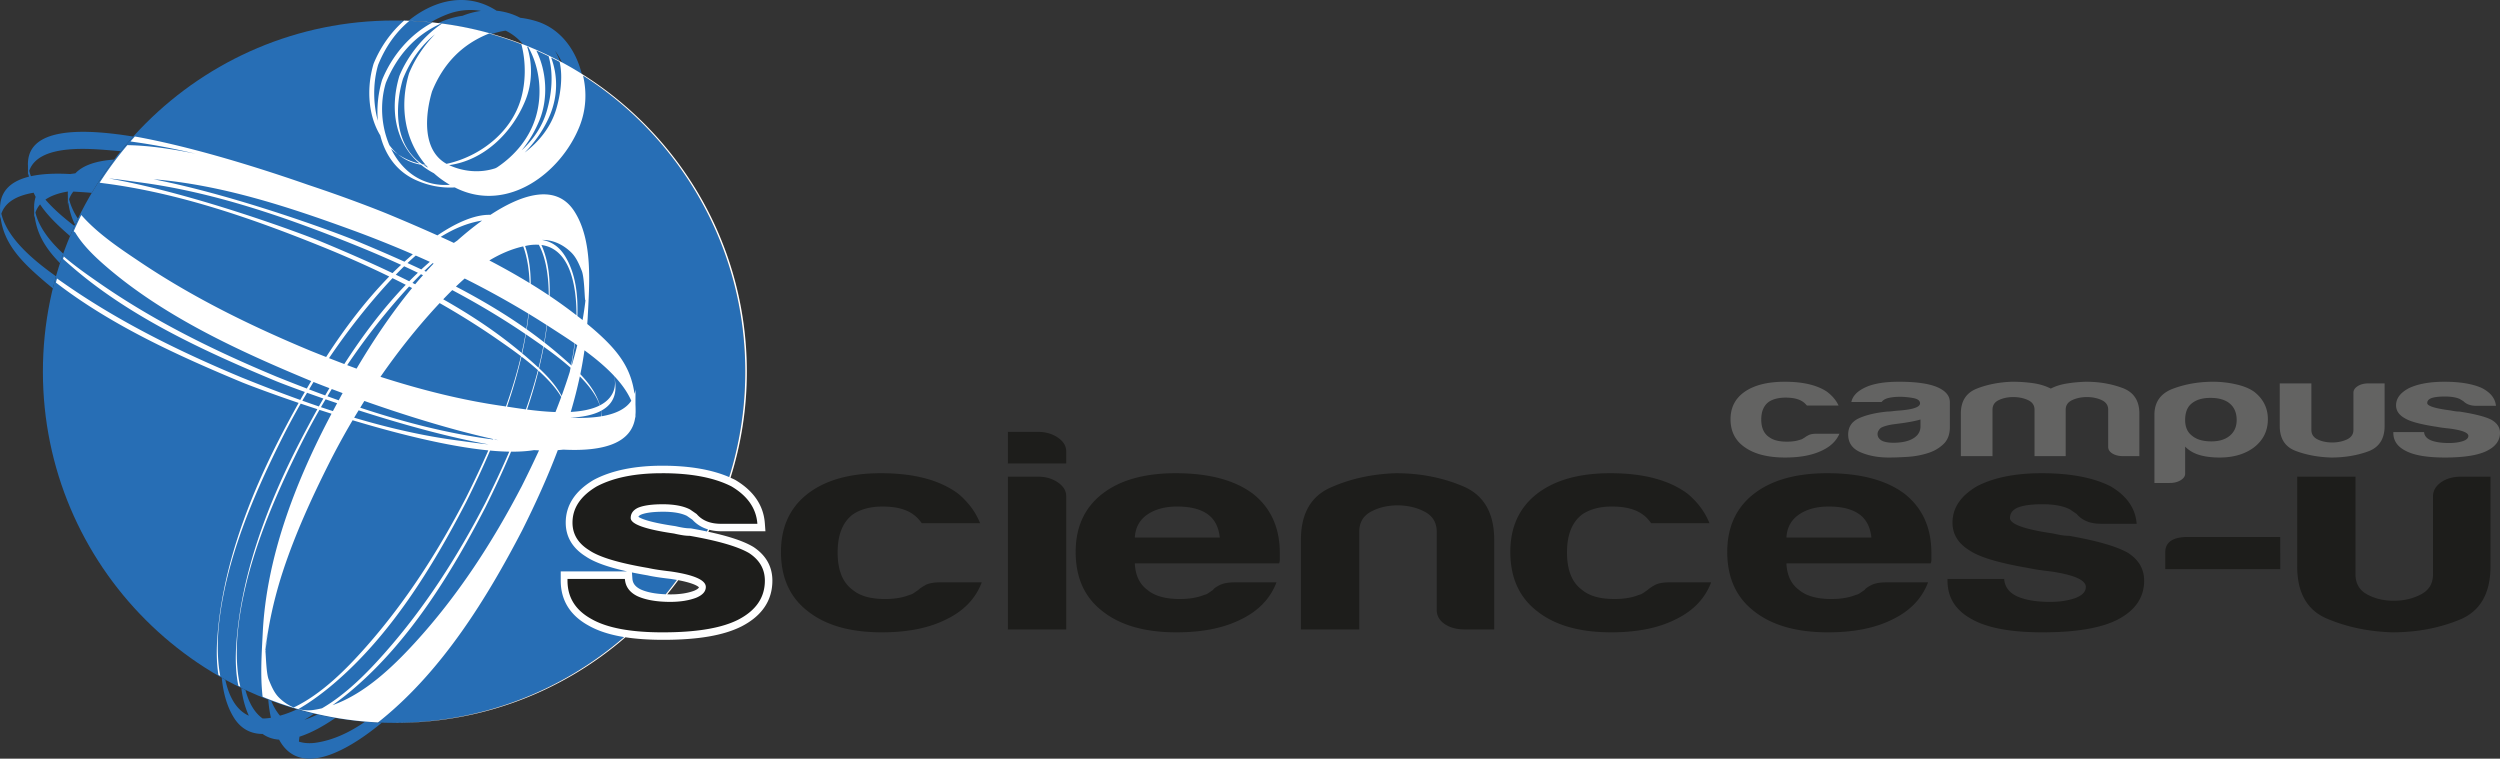
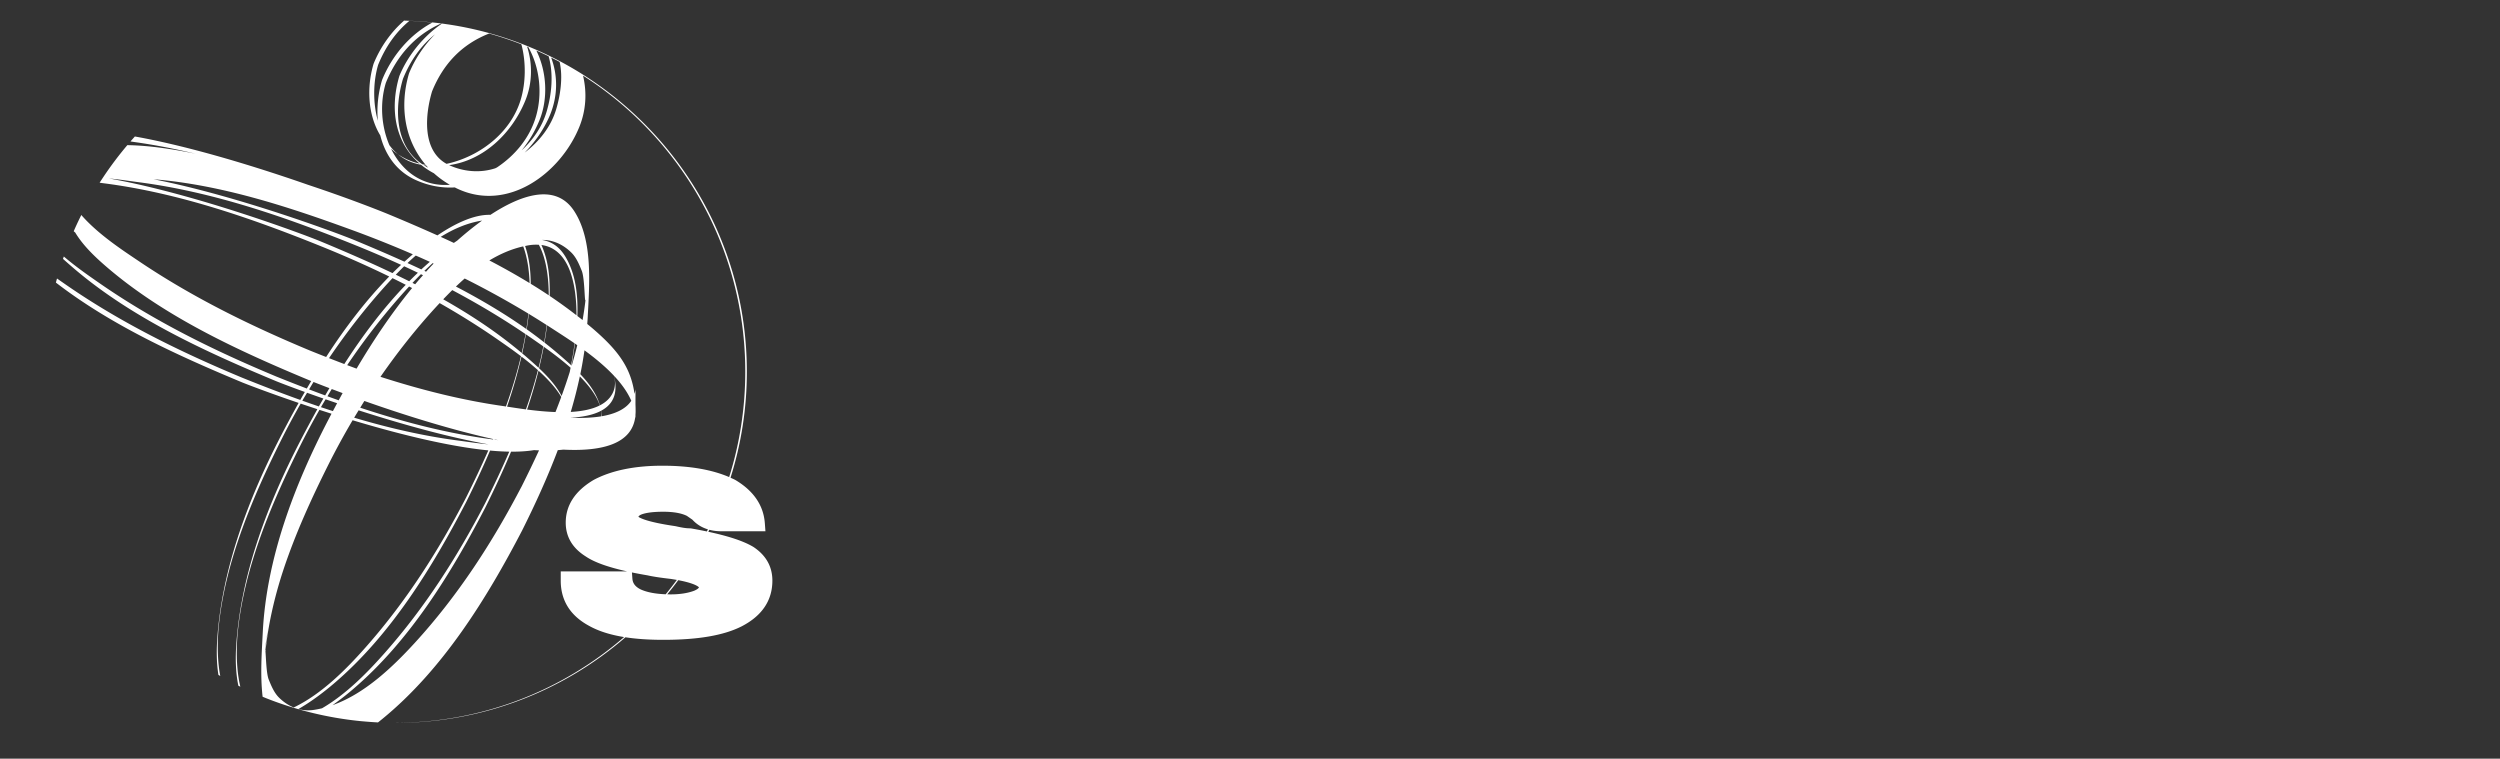
<svg xmlns="http://www.w3.org/2000/svg" version="1" viewBox="0 0 790.844 240">
  <rect x="0" y="0" width="790.844" height="240" fill="#333333" stroke="none" />
-   <path d="M235.75 117.579c0 61.353-49.735 111.088-111.092 111.088-61.349 0-111.089-49.735-111.089-111.088 0-61.357 49.74-111.093 111.09-111.093 61.356 0 111.092 49.736 111.092 111.093" fill="#276eb5" />
-   <path d="M572.16 137.635c-.569.29-.952.52-1.142.694l-.786.475c-.238.146-.5.246-.786.303-1.145.407-2.524.609-4.146.609-2.48 0-4.334-.464-5.576-1.387-1.714-1.097-2.573-2.972-2.573-5.626s.86-4.556 2.573-5.713c1.334-.807 3.048-1.21 5.15-1.21 2.281 0 4.048.403 5.29 1.21.475.29.947.725 1.427 1.298h10.01c-.763-1.67-2.005-3.141-3.718-4.412-3.146-2.08-7.577-3.116-13.3-3.116-5.43 0-9.669 1.068-12.72 3.201-2.953 2.077-4.433 4.964-4.433 8.654 0 3.867 1.524 6.839 4.577 8.915 3.048 2.134 7.29 3.202 12.722 3.202 4.48 0 8.198-.661 11.15-1.988 2.955-1.27 4.96-3.117 6.004-5.54h-7.146c-1.145 0-2.004.145-2.576.431zm40.508-15.231c-2.67-1.097-6.673-1.645-12.008-1.645-4.766 0-8.436.665-11.009 1.992-2.286 1.153-3.625 2.625-4 4.411h9.577c.476-.633 1.234-1.064 2.287-1.298 1.048-.23 2.238-.343 3.572-.343 1.238 0 2.597.129 4.077.387 1.476.262 2.214.823 2.214 1.69 0 1.153-2.097 1.903-6.29 2.25-.856.056-1.622.129-2.287.213-.67.089-1.238.13-1.714.13-3.625.35-6.605 1.04-8.94 2.08-2.33 1.04-3.5 2.766-3.5 5.19 0 2.597 1.287 4.46 3.863 5.585 2.573 1.125 5.573 1.685 9.005 1.685 1.717 0 3.693-.072 5.935-.213 2.234-.146 4.36-.533 6.355-1.17 1.908-.577 3.553-1.516 4.936-2.815 1.38-1.298 2.073-3.096 2.073-5.407v-7.875c0-2.077-1.383-3.694-4.146-4.847zm-5.145 12.464c0 1.613-.762 2.887-2.286 3.807-1.529.923-3.625 1.383-6.29 1.383-1.626 0-2.86-.23-3.719-.694-.859-.516-1.286-1.21-1.286-2.073 0-.637.33-1.27.996-1.907.766-.46 2.004-.835 3.718-1.125l3.29-.431c2.38-.347 4.242-.722 5.577-1.126v2.166zm63.952-12.117c-3.532-1.327-7.392-1.992-11.58-1.992a45.29 45.29 0 0 0-6.078.564c-1.956.319-3.645.851-5.073 1.601-1.718-.867-3.625-1.444-5.722-1.73a46.888 46.888 0 0 0-6.43-.435c-4.102.117-7.844.839-11.224 2.165-3.387 1.327-5.076 3.952-5.076 7.875v13.5h10.012v-14.713c0-1.383.657-2.391 1.996-3.029 1.335-.633 2.863-.951 4.577-.951s3.262.318 4.645.951c1.38.638 2.073 1.646 2.073 3.029V144.3h9.863v-14.714c0-1.383.69-2.391 2.077-3.029 1.38-.633 2.927-.951 4.641-.951 1.718 0 3.266.318 4.645.951 1.384.638 2.077 1.646 2.077 3.029v11.77c0 .867.452 1.573 1.36 2.121.902.549 2.072.823 3.503.823h5v-13.5c0-4.041-1.766-6.723-5.286-8.05v.001zm41.642 1.21c-1.423-1.037-3.355-1.831-5.786-2.38a32.723 32.723 0 0 0-7.222-.822c-4.573 0-8.815.738-12.723 2.206-3.91 1.472-5.863 4.23-5.863 8.266v21.55h4.86c1.338 0 2.48-.291 3.435-.864.952-.58 1.427-1.27 1.427-2.08v-8.565c1.146 1.21 2.67 2.105 4.577 2.681 1.81.52 3.908.779 6.29.779 4.477 0 8.15-1.093 11.005-3.287 2.86-2.25 4.295-5.194 4.295-8.83 0-3.517-1.436-6.404-4.295-8.654zm-7.718 13.847c-1.427 1.214-3.383 1.818-5.863 1.818-2.67 0-4.714-.604-6.145-1.818-1.428-1.093-2.146-2.738-2.146-4.932 0-2.367.67-4.097 2-5.193 1.432-1.21 3.436-1.819 6.01-1.819 2.664 0 4.717.609 6.144 1.819 1.428 1.213 2.145 2.943 2.145 5.193 0 2.077-.717 3.722-2.145 4.932zm40.44-15.661c-.908.576-1.36 1.266-1.36 2.072v11.77c0 1.388-.693 2.396-2.077 3.033-1.383.633-2.927.952-4.64.952-1.723 0-3.243-.319-4.578-.952-1.338-.637-2.004-1.645-2.004-3.032v-14.71h-10.008v13.5c0 3.98 1.693 6.605 5.077 7.875 3.383 1.27 7.12 1.96 11.222 2.077 4.193 0 8.057-.633 11.58-1.903 3.525-1.27 5.291-3.952 5.291-8.049v-13.5h-5.004c-1.431 0-2.597.29-3.5.867zm42.291 10.642c-1.907-.98-5.29-1.847-10.15-2.597-.383 0-.79-.028-1.217-.085a22.168 22.168 0 0 1-1.5-.262c-4.96-.633-7.436-1.411-7.436-2.335 0-.693.427-1.214 1.286-1.556.952-.347 2.383-.52 4.29-.52 2.005 0 3.573.261 4.718.778l1.142.693c.951.98 2.334 1.472 4.15 1.472h6.144c-.193-2.306-1.67-4.186-4.43-5.625-2.957-1.327-6.913-1.992-11.869-1.992-4.572 0-8.29.665-11.15 1.992-2.76 1.44-4.144 3.258-4.144 5.452 0 1.73.947 3.117 2.858 4.153 1.714 1.036 5.097 1.931 10.15 2.682.86.173 2.145.346 3.86.52 4.003.52 6.007 1.298 6.007 2.335 0 .693-.576 1.242-1.722 1.645-1.237.403-2.713.605-4.427.605-2.383 0-4.29-.287-5.718-.863-1.339-.577-2.049-1.444-2.14-2.597h-9.727v.258c0 2.54 1.38 4.476 4.145 5.798 2.665 1.331 6.718 1.992 12.154 1.992 5.713 0 10.008-.633 12.867-1.903 3.044-1.387 4.573-3.347 4.573-5.887 0-1.73-.908-3.113-2.714-4.153z" fill="#636362" />
-   <path d="M24.164 71.943c-.153-.278-.28-.57-.422-.853-.06.131-.123.261-.183.393.201.153.403.31.605.46zM.422 67.603c1.364-4.006 5.501-5.854 10.23-6.642.195.446.403.884.625 1.315a9.951 9.951 0 0 0-.445 2.345c-.005-.097-.017-.193-.02-.29v.63c-.007.156-.026.303-.027.462-.002.264.018.515.025.773l-.005 2.796a9.23 9.23 0 0 1 .142-.81c.698 6.126 3.822 10.766 8.037 15.068.327-1.008.667-2.01 1.022-3.004-4.176-3.874-7.665-8.277-8.8-13.015a7.722 7.722 0 0 1 1.474-2.567c2.355 3.532 5.615 6.641 9.307 9.853.06.05.12.098.178.148.448-1.07.913-2.13 1.394-3.182-3.264-2.477-6.55-5.28-9.187-8.34 1.91-1.329 4.41-2.114 7.098-2.559v.221c-.006.136-.023.264-.024.404-.002.242.017.471.023.709-.002.953-.003 1.907-.003 2.86.034-.28.086-.545.142-.807.297 2.618 1.055 4.955 2.134 7.119.298-.646.6-1.29.91-1.93-1.3-1.967-2.279-4.018-2.787-6.137.296-.88.749-1.7 1.336-2.42 1.056.06 2.023.125 2.853.175.995.062 1.99.148 2.985.233a111.294 111.294 0 0 1 7.088-10.537c-5.488.387-9.805 1.725-12.298 4.366-.55.06-1.084.134-1.606.217-4.734-.266-8.969-.084-12.442.686a15.84 15.84 0 0 1-.53-1.72c3.051-8.803 19.962-6.917 26.757-6.378.727.057 1.453.13 2.18.199a111.717 111.717 0 0 1 3.955-4.64c-18.205-2.99-32.758-2.116-33.287 8.081-.002-.05-.009-.101-.01-.152v.311c-.004.101-.02.195-.02.298-.003.247.014.481.02.724l-.004 3.324a8.95 8.95 0 0 1 .162-.918c.041.345.09.686.146 1.021C3.793 57.23.407 60.073.047 64.991c-.004-.097-.016-.192-.018-.29v.628c-.008.156-.028.302-.029.462 0 .263.02.514.025.772 0 .933-.002 1.865-.004 2.8.034-.28.086-.547.142-.81.96 8.42 6.49 14.036 13.156 19.82 1.117.967 2.254 1.914 3.405 2.845.312-1.28.64-2.552.995-3.814C10.527 82.292 2.29 75.4.422 67.603zM141.545 4.509c3.42-1.314 7.104-1.666 10.59-1.054-1.98.26-3.927.791-5.815 1.535-2.706.384-5.317 1.198-7.79 2.357a110.53 110.53 0 0 1 16.893 3.458 33.968 33.968 0 0 1 1.77-.54 22.4 22.4 0 0 1 2.763-.567c2.03.976 3.792 2.36 5.272 4.046.064.149.117.301.176.452a110.532 110.532 0 0 1 11.873 5.52 25.756 25.756 0 0 0-1.716-3.685c.927 1.25 1.712 2.6 2.34 4.024a110.996 110.996 0 0 1 6.21 3.665c-1.784-7.69-6.625-14.569-14.36-16.987a28.844 28.844 0 0 0-5.184-1.108c-.256-.13-.51-.26-.772-.383a20.793 20.793 0 0 0-6.712-1.857c-.017-.01-.033-.022-.05-.033-9.485-6.081-19.93-3.218-27.835 3.234 2.358.094 4.698.256 7.016.496a35.327 35.327 0 0 1 5.331-2.573zM100.17 234.913c-2.15.337-4.002.198-5.605-.303.03-.453.101-1.013.17-1.569 3.917-1.25 7.905-3.553 11.354-5.928-1.903-.32-3.79-.688-5.659-1.104a35.77 35.77 0 0 1-4.133 1.7 61.334 61.334 0 0 0 3.07-1.937c-1.81-.421-3.609-.889-5.395-1.401-1.757.82-3.555 1.515-5.4 2.022-1.12-1.322-2.002-2.828-2.687-4.475-.014-.075-.023-.15-.036-.226a83.06 83.06 0 0 1-.984-.374c.151 1.938.415 3.859.84 5.722-.11.019-.215.048-.324.065-.76.12-1.53.18-2.3.179-2.76-1.958-4.457-5.3-5.448-9.042-.435-.204-.872-.405-1.304-.614.4 3.066 1.132 6.049 2.383 8.778-4.14-1.85-6.363-6.375-7.435-11.388-.378-.208-.754-.42-1.129-.631.43 4.43 1.49 8.742 3.716 12.432 2.334 3.864 5.597 5.337 9.212 5.357 1.573 1.116 3.34 1.674 5.22 1.801.12.218.233.44.362.653 7.468 12.37 24.423.366 32.15-6.036-1.77-.06-3.538-.161-5.303-.305-4.723 3.282-9.854 5.766-15.335 6.624z" fill="#276eb5" />
  <path d="M165.195 167.75c4.1-8.2 7.977-16.67 11.258-25.356.58-.04 1.158-.093 1.735-.159 12.565.643 21.78-1.927 22.785-10.453.016.222.04.443.045.666l.001-1.244c.023-.307.05-.612.051-.933.005-.8-.013-1.57-.046-2.32l.006-4.822a9.006 9.006 0 0 1-.313 1.458c-1.168-8.43-5.322-13.816-12.99-20.467-.642-.556-1.304-1.092-1.957-1.636.043-.64.103-1.277.135-1.918.533-10.605 1.746-24.408-4.2-33.695-6.135-9.58-17.917-4.585-26.56 1.09-5.396-.166-11.627 3.027-16.77 6.499a589.043 589.043 0 0 0-15.392-6.64c-3.253-1.353-13.1-5.22-25.488-9.336-14.64-5.113-36.37-12-54.826-15.309-.469.52-.934 1.042-1.393 1.57.57.086 1.09.165 1.553.23 6.4.903 12.76 2.154 19.072 3.665-7.764-1.595-15.21-2.638-21.62-2.725a111.536 111.536 0 0 0-7.674 10.211l-.096.146-.12.183c-.295.447-.592.892-.88 1.343.55.077 1.06.147 1.515.206 23.545 3.049 46.6 11.049 68.51 19.892 7.283 2.939 14.5 6.12 21.59 9.576-7.489 7.664-14.069 16.352-19.959 25.461a661.409 661.409 0 0 1-5.076-2.022c-18.795-7.827-37.107-16.803-54.018-28.194-5.123-3.45-13.023-8.573-18.35-14.705a110.517 110.517 0 0 0-1.96 4.122c-.117.26-.229.524-.344.785l-.1.233c.155.129.308.262.465.39 2.182 3.616 5.33 6.897 9.554 10.562 18.574 16.105 42.276 26.94 64.753 36.295l.358.144c-.469.787-.936 1.575-1.395 2.365a578.436 578.436 0 0 1-9.62-3.784c-19.67-8.186-38.88-17.621-56.387-29.843-2.372-1.656-6.7-4.596-10.856-8.14-.088.252-.18.5-.266.754.912.815 1.83 1.622 2.755 2.422 18.574 16.109 42.272 26.94 64.753 36.295 1.361.55 4.555 1.777 8.996 3.381-.483.84-.967 1.68-1.44 2.523-6.19-2.22-12.31-4.584-18.34-7.018-19.67-8.19-38.88-17.622-56.385-29.844-.622-.433-1.382-.959-2.233-1.556-.118.43-.237.861-.35 1.294 17.572 13.562 38.76 23.183 58.968 31.594 2.146.866 8.825 3.41 17.816 6.471a371.914 371.914 0 0 0-5.495 10.22c-10.214 19.71-18.594 41.667-20.21 63.975-.28 3.865-.292 7.93.333 11.84.196.115.39.233.585.347-1.097-5.743-.86-12.098-.43-16.176 2.16-20.416 10.66-40.316 19.722-58.502a228.158 228.158 0 0 1 6.151-11.48 570.48 570.48 0 0 0 5.27 1.756 372.376 372.376 0 0 0-5.407 10.064c-10.214 19.71-18.593 41.667-20.21 63.974-.318 4.397-.292 9.052.628 13.444.207.104.416.207.624.31-1.476-6.122-1.233-13.29-.764-17.738 2.161-20.42 10.662-40.32 19.722-58.506a228.25 228.25 0 0 1 6.07-11.333c1.246.406 2.52.816 3.818 1.228-.346.656-.697 1.314-1.038 1.97-10.718 20.617-19.533 43.767-20.71 67.184-.312 6.212-.846 13.518-.048 20.375.238.098.476.197.716.293.182.073.363.15.545.223a110.249 110.249 0 0 0 8.435 2.94c.522.159 1.045.315 1.57.467 1.554.448 3.123.859 4.703 1.24a110.804 110.804 0 0 0 14.702 2.516c.465.047.933.083 1.4.125 1.468.131 2.943.241 4.427.315.485-.383.946-.752 1.37-1.098 19.105-15.614 33.017-38.066 44.251-59.68zm10.526-37.406c-3.11-.107-6.214-.427-8.986-.788a156.819 156.819 0 0 0 3.613-12.298c2.866 2.592 5.505 5.44 7.195 8.314a197.961 197.961 0 0 1-1.822 4.772zm5.13-14.653c-.023-.02-.045-.042-.067-.063.431-2.304.787-4.621 1.084-6.949.246.17.493.34.741.513-.534 2.18-1.12 4.347-1.759 6.499h.001zm2.57 3.38c2.906 2.931 5.313 6.087 6.305 9.176-2.497 1.27-5.72 1.87-9.176 2.062a144.873 144.873 0 0 0 2.872-11.239v.001zm-2.762-3.56a167.801 167.801 0 0 0-3.59-3.177 129.335 129.335 0 0 0-4.836-3.967c.32-1.813.592-3.635.83-5.462.487.313.98.62 1.466.937 2.055 1.338 4.573 2.94 7.228 4.761a109.14 109.14 0 0 1-1.098 6.909v-.001zm-8.535-7.229a143.604 143.604 0 0 0-5.509-4.12c.254-1.617.482-3.24.667-4.868a269.952 269.952 0 0 1 5.67 3.54c-.235 1.82-.5 3.638-.828 5.448zm-.257 1.3a122.817 122.817 0 0 1-1.498 6.76c-1.366-1.276-2.758-2.488-4.084-3.639-.36-.312-.734-.61-1.098-.917.44-2 .82-4.011 1.164-6.03.787.536 1.575 1.07 2.355 1.614.838.585 1.927 1.336 3.161 2.212zm-5.368-5.505c-7.032-4.98-14.545-9.4-22.272-13.43a95.73 95.73 0 0 1 2.77-2.546 291.342 291.342 0 0 1 20.163 11.118 103.927 103.927 0 0 1-.66 4.858zm-.26 1.603c-.347 2-.753 3.992-1.205 5.978-7.602-6.42-16.012-12-24.826-16.975.927-.97 1.877-1.944 2.86-2.911 7.966 4.237 15.723 8.854 23.17 13.908h.001zm3.931 11.42a151.61 151.61 0 0 1-3.8 12.408c-2.306-.306-4.357-.63-5.966-.873 1.788-5.207 3.327-10.488 4.546-15.837a86.77 86.77 0 0 1 5.22 4.302zm7.483 8.17c-1.708-3.276-4.35-6.17-7.126-8.78.548-2.26 1.043-4.531 1.471-6.815 2.497 1.776 5.58 4.07 8.5 6.646-.09.455-.173.91-.269 1.364a169.646 169.646 0 0 1-2.576 7.586v-.001zm12.538 6.43c-3.127.514-6.572.577-9.835.445 3.977-.198 7.314-.886 9.766-2.189.083.586.11 1.168.07 1.743v.001zm9.51-4.92c-1.844 2.759-5.326 4.208-9.363 4.893a14.805 14.805 0 0 0-.183-1.734c2.858-1.53 4.512-3.896 4.547-7.32a14.852 14.852 0 0 0-.457-3.732c2.323 2.48 4.258 5.124 5.456 7.893zm-5.488-7.928c.5 1.857.46 3.678-.358 5.392-.838 1.756-2.268 3.044-4.083 3.978-1.062-3.7-3.43-6.949-6.194-9.855.517-2.502.947-5.02 1.31-7.548 3.278 2.4 6.572 5.1 9.325 8.033zm-13.49-38.964c1.59 1.557 2.485 3.742 3.3 5.754.994 2.452.884 10.849 1.21 9.105-.247 2.173-.563 4.34-.943 6.5-.543-.438-1.1-.86-1.65-1.29.232-6.482-.48-13.289-3.826-18.833-1.94-3.21-4.518-4.775-7.408-5.224 3.556-.054 6.764 1.48 9.318 3.988zm1.643 19.856a149.092 149.092 0 0 0-8.494-6.138c.167-5.478-.36-11.163-2.599-16.105 9.144 1.242 11.106 13.027 11.093 22.243zm-15.065-22.16a14.23 14.23 0 0 1 3.16-.152c2.397 4.44 3.105 10.61 3.127 15.98a174.52 174.52 0 0 0-5.7-3.644c-.014-4.059-.476-8.165-1.78-11.945.397-.08.791-.177 1.193-.24v.001zm-1.797.36c1.325 3.513 1.883 7.682 2.03 11.61a216.704 216.704 0 0 0-12.734-7.167c3.385-2.035 6.958-3.605 10.704-4.443zm-12.994-8.172a90.35 90.35 0 0 0-4.425 3.398c-1.172.96-2.324 1.943-3.455 2.95-.36.24-.712.48-1.06.722a373.861 373.861 0 0 0-4.149-1.913c4.092-2.54 8.465-4.43 13.09-5.157zM139.077 95.88c6.46 3.676 12.764 7.615 18.845 11.86 1.61 1.126 4.127 2.846 6.876 4.942-1.267 5.363-2.88 10.671-4.753 15.9-.266-.04-.518-.077-.756-.11-13.17-1.862-26.177-5.17-38.935-9.27 5.353-7.719 11.178-15.103 17.501-22.006.4-.435.81-.876 1.222-1.316zm18.545 43.366c-.408-.057-.788-.109-1.147-.157l.034-.084c.371.081.742.162 1.113.241zm-28.176-50.27a298.702 298.702 0 0 0-4.239-2.08 114.2 114.2 0 0 1 2.643-2.663c1.452.67 2.9 1.353 4.342 2.045-.928.885-1.845 1.782-2.746 2.698zm3.71-2.234l.656.316c-.833.945-1.662 1.896-2.472 2.866-.286-.146-.573-.287-.859-.431.878-.93 1.77-1.848 2.676-2.75v-.001zm-2.795 4.381c-6.526 7.964-12.33 16.632-17.566 25.495-.99-.368-1.98-.736-2.966-1.11 5.163-7.66 10.798-15 16.898-21.903a184.18 184.18 0 0 1 2.685-2.97c.316.164.634.324.95.488zm-16.913 38.681c12.525 4.035 27.62 8.354 41.111 10.776-3.81-.374-7.205-.905-9.404-1.189-11.175-1.447-22.237-4.018-33.12-7.257.464-.78.94-1.555 1.413-2.33zm.506-.833c.44-.71.867-1.424 1.314-2.128 11.328 4 26.4 8.856 40.746 12.054l-.05.123-.025-.003c-14.224-1.84-28.264-5.495-41.985-10.046zm23.214-45.59c-.803.847-1.603 1.697-2.385 2.566l-.54-.26a90.134 90.134 0 0 1 2.625-2.444l.3.139v-.001zm-1.198-.553c-.906.79-1.806 1.585-2.687 2.404a372.084 372.084 0 0 0-4.375-2.02 86.146 86.146 0 0 1 2.614-2.37c1.488.65 2.97 1.314 4.448 1.986zm-24.935-10.184a355.399 355.399 0 0 1 19.558 7.8c-.892.766-1.772 1.546-2.64 2.34-5.225-2.355-10.463-4.592-15.636-6.745-5.189-2.161-36.862-14.031-63.723-19.332 21.325 1.73 42.515 8.663 62.44 15.937h.001zm-9.498 3.765c-5.409-2.252-39.574-15.044-67.085-19.962 3.792.375 7.167.904 9.358 1.188 23.545 3.049 46.598 11.049 68.507 19.892a348.873 348.873 0 0 1 14.564 6.257c-.915.858-1.824 1.725-2.713 2.614-7.524-3.585-15.144-6.873-22.63-9.99v.001zm19.18 15.373a172.085 172.085 0 0 1 3.452-3.794c1.403.69 2.8 1.394 4.192 2.107-7.277 7.58-13.692 16.125-19.444 25.066a530.647 530.647 0 0 1-4.832-1.867c5.092-7.518 10.634-14.728 16.632-21.512zm-12.333 32.573c-.42.76-.83 1.52-1.242 2.28-1.19-.423-2.377-.847-3.56-1.28.456-.761.904-1.528 1.37-2.284 1.06.401 2.203.83 3.432 1.284zm-9.2-3.517c1.67.662 3.346 1.313 5.025 1.951-.453.766-.903 1.532-1.348 2.3-1.699-.625-3.394-1.26-5.086-1.905.47-.781.928-1.57 1.41-2.346zm1.687 7.736a363.68 363.68 0 0 1-5.23-1.823c.486-.841.998-1.667 1.495-2.502 1.58.568 3.31 1.18 5.16 1.822-.479.834-.956 1.668-1.425 2.503zm.658.227c.48-.835.983-1.657 1.475-2.485 1.168.404 2.381.818 3.637 1.242-.448.831-.89 1.66-1.33 2.49a326.39 326.39 0 0 1-3.782-1.247zM83.8 205.85c.27-2.378.624-4.75 1.054-7.116-.38 2.293-.707 4.59-.953 6.895-.029-.058-.062.01-.1.222v-.001zm9.12 17.947c-1.692-.69-3.25-1.74-4.616-3.081-1.589-1.56-2.484-3.746-3.298-5.758-.758-1.868-.873-7.196-1.028-8.853.02-.211.04-.425.061-.626.81-7.652 2.51-15.23 4.795-22.673l.02-.066c.264-.857.545-1.71.823-2.564 3.814-11.464 8.9-22.586 14.156-33.092a231.938 231.938 0 0 1 7.71-14.143c14.133 4.25 30.045 8.264 42.932 9.53-2.217 5.044-4.576 9.992-6.98 14.816-8.79 16.973-19.065 33.038-31.743 47.385-6.183 6.995-13.915 14.848-22.83 19.125h-.002zm6.18.794c-1.571.218-3.169.118-4.7-.293 4.51-2.59 8.591-5.826 11.202-8.05 17.99-15.318 31.147-36.73 41.893-57.477 2.646-5.31 5.191-10.73 7.542-16.244 2.017.193 4.041.31 6.067.35-2.393 5.536-4.97 10.96-7.598 16.237-8.79 16.969-19.065 33.038-31.747 47.381-5.49 6.215-12.209 13.1-19.89 17.563-.915.217-1.837.404-2.77.533zm6.081-1.519a88.477 88.477 0 0 0 6.432-5c17.99-15.319 31.146-36.727 41.893-57.473 2.882-5.783 5.644-11.695 8.164-17.718 2.656.021 5.097-.133 7.27-.49.53.031 1.056.058 1.573.077a374.671 374.671 0 0 1-5.319 11.048 5.176 5.176 0 0 0-.472 1.55c.08-.558.228-1.08.472-1.55-9.33 17.956-20.323 34.936-34.017 49.885-6.97 7.608-15.822 16.078-25.996 19.671zm133.07-50.102l-.1-.062c-3.008-1.76-7.647-3.304-14.084-4.687.108-.21.21-.423.317-.634 1.184.311 2.47.475 3.865.475h13.888l-.186-2.546c-.413-5.644-3.552-10.245-9.328-13.678l-.13-.072c-.448-.228-.927-.432-1.397-.643a111.022 111.022 0 0 0 5.16-33.543c0-39.606-20.727-74.364-51.923-94.034a110.96 110.96 0 0 0-10.108-5.658c-.255-.126-.507-.256-.763-.38a110.447 110.447 0 0 0-3.94-1.803 106.6 106.6 0 0 0-2.533-1.067c-.109-.044-.216-.09-.325-.133A110.44 110.44 0 0 0 142.22 7.79c-.33-.051-.663-.095-.995-.143-.46-.067-.92-.133-1.384-.194-.082-.01-.164-.024-.246-.034a112.02 112.02 0 0 0-10.059-.839c-.568-.022-1.136-.046-1.706-.06-.887-.02-1.775-.033-2.667-.033l-.252.003c.971.002 1.94.017 2.904.044-4.167 3.634-7.503 8.397-9.64 13.645-2.28 7.665-1.756 16.27 2.125 22.668 1.52 6.025 5.052 11.333 11.24 14.113 4.17 1.873 8.33 2.573 12.323 2.328.29.146.58.294.877.433 16.057 7.484 32.585-5 38.505-19.529 2.19-5.377 2.44-11.008 1.186-16.271 30.861 19.736 51.32 54.307 51.32 93.659 0 11.617-1.786 22.816-5.094 33.341-5.532-2.382-12.615-3.597-21.122-3.597-8.785 0-16.075 1.499-21.667 4.457l-.102.056c-5.844 3.47-8.807 8.008-8.807 13.489 0 4.477 2.134 8.08 6.345 10.71 2.645 1.805 6.953 3.364 13.083 4.724h-21.009v2.917c0 6.241 2.988 11.038 8.847 14.237 2.963 1.683 6.67 2.883 11.19 3.617-19.433 16.853-44.775 27.072-72.504 27.134l.252.003c27.792 0 53.2-10.204 72.681-27.07 3.497.539 7.468.808 11.957.808 11.028 0 19.137-1.393 24.808-4.265 6.45-3.333 9.72-8.2 9.72-14.464 0-4.467-2.046-8.07-6.079-10.707zM154.726 10.607c3.474.974 6.88 2.114 10.207 3.41 1.532 5.756 1.36 12.232-.186 17.432C161.76 41.5 152.71 48.748 142.945 51.42c-.579.158-1.14.286-1.695.404-7.974-4.43-6.635-15.998-4.58-22.905 3.537-8.684 9.345-14.86 18.057-18.313v.001zm-20.06 41.55c-.355-.058-.71-.123-1.062-.196-8.927-5.979-8.755-18.179-6.13-27.02 2.363-5.8 5.668-10.494 10.118-14.071-3.528 3.57-6.373 7.863-8.202 12.353-3.143 10.571-1.274 21.256 5.277 28.934zm.132.157c.214.247.438.488.662.73a18.002 18.002 0 0 1-1.42-.792c.246.03.504.042.758.062zm-15.273-14.095c-1.617-5.826-1.473-12.43.1-17.718 2.302-5.654 5.58-10.357 9.886-13.903 2.44.105 4.862.288 7.26.548-6.994 3.71-12.714 10.331-15.902 18.146-1.213 4.027-1.73 8.542-1.344 12.927zm4.173 8.815c.68.638 1.408 1.224 2.175 1.753a16.918 16.918 0 0 1-2.685-2.852c-2.576-5.989-3.082-13.238-1.134-19.715 3.532-8.658 9.29-15.107 17.415-18.749l.283.04c-6.026 4.09-10.902 10.354-13.418 16.535-3.128 10.521-1.333 21.078 6.427 27.732-2.639-.625-4.932-1.649-6.888-2.99 1.995 1.665 4.424 2.833 7.305 3.327a24.648 24.648 0 0 0 4.082 2.694 29.603 29.603 0 0 0 5.058 3.652c-8.759.629-15.19-4.375-18.62-11.427zm33.526 5.924c-.179.091-.357.183-.536.271-4.788 1.573-10.056 1.118-14.612-.988 10.882-1.496 19.871-10.024 24.123-20.47 2.225-5.467 2.301-11.596.543-17.028l.388.158c3.6 6.382 4.577 14.776 2.353 22.166-2.004 6.663-6.577 12.107-12.26 15.891h.001zm13.445-14.96c2.727-6.689 2.352-15.243-1.01-22.013 1.31.58 2.604 1.186 3.886 1.815 1.638 5.664.948 12.196-.633 17.512-1.42 4.786-4.268 8.915-7.885 12.245a38.126 38.126 0 0 0 5.642-9.559zm5.296-3.505c-1.665 5.603-5.379 10.296-9.994 13.782 3.537-3.583 6.362-7.844 8.082-12.067 2.465-6.05 2.393-12.436.285-18.014.905.453 1.803.917 2.693 1.393 1.134 4.951.163 10.768-1.066 14.906zm26.706 151.961c-2.187-1.074-2.555-2.43-2.63-3.49l-.135-1.879c1.542.319 3.191.626 4.947.924 1.67.38 4.062.744 7.233 1.108.738.109 1.403.22 2.028.333a111.556 111.556 0 0 1-3.532 4.543c-3.29-.125-5.96-.645-7.91-1.539zm16.844.449c-2.01.744-4.48 1.122-7.345 1.122-.374 0-.734-.01-1.094-.019a110.92 110.92 0 0 0 3.483-4.475c5.01.949 6.276 1.965 6.548 2.26-.135.4-.91.838-1.592 1.112zm4.096-18.782a151.28 151.28 0 0 0-4.969-.956l-.412-.036c-.586 0-1.2-.05-1.892-.156-.683-.1-1.529-.268-2.586-.51l-.188-.035c-8.454-1.231-10.936-2.462-11.614-2.937.088-.21.306-.45.842-.699 1.006-.415 3.038-.909 7.007-.909 3.21 0 5.725.439 7.48 1.304.576.4 1.158.8 1.74 1.201 1.322 1.461 2.972 2.481 4.922 3.071-.11.22-.217.443-.33.662z" fill="#fff" />
-   <path d="M236.95 174.954c-3.52-2.06-9.758-3.875-18.718-5.451-.706 0-1.448-.061-2.238-.182a37.043 37.043 0 0 1-2.77-.544c-9.138-1.331-13.707-2.968-13.707-4.908 0-1.451.79-2.544 2.371-3.27 1.533-.633 3.732-.99 6.602-1.07.352-.009.71-.015 1.08-.015 3.69 0 6.59.544 8.695 1.637.705.48 1.407.968 2.113 1.452 1.754 2.06 4.302 3.089 7.641 3.089h11.335v-.004h.23c-.356-4.843-3.078-8.783-8.175-11.811-5.447-2.787-12.742-4.182-21.875-4.182-.07 0-.137.004-.208.005h-.02c-8.437 0-15.288 1.394-20.559 4.18-5.1 3.03-7.645 6.844-7.645 11.449 0 3.633 1.754 6.54 5.27 8.722 3.166 2.18 9.4 4.06 18.715 5.633 1.58.363 3.956.726 7.117 1.089 7.383 1.089 11.073 2.726 11.073 4.907 0 1.456-1.057 2.605-3.166 3.452-2.248.833-4.923 1.25-8.017 1.265-4.359-.007-7.846-.61-10.468-1.813-2.464-1.21-3.778-3.03-3.952-5.452H179.75v.004h-.229v.544c0 5.33 2.545 9.388 7.646 12.174 4.915 2.79 12.387 4.182 22.404 4.182.703 0 1.392-.007 2.072-.019 9.623-.148 16.917-1.474 21.875-3.985 5.626-2.908 8.436-7.025 8.436-12.356 0-3.633-1.67-6.54-5.004-8.722zm55.702 10.178c-1.056.605-1.762 1.089-2.113 1.452-.483.332-.965.665-1.447 1-.44.302-.924.516-1.452.633-2.109.85-4.653 1.274-7.64 1.274-4.574 0-7.997-.968-10.28-2.907-3.165-2.299-4.746-6.239-4.746-11.811 0-5.57 1.58-9.57 4.746-11.993 2.456-1.693 5.621-2.544 9.488-2.544 4.214 0 7.468.85 9.755 2.544.875.61 1.75 1.516 2.633 2.726h18.448c-1.407-3.512-3.69-6.6-6.85-9.266-5.8-4.363-13.97-6.545-24.514-6.545-10.016 0-17.835 2.246-23.46 6.722-5.448 4.363-8.17 10.424-8.17 18.174 0 8.117 2.81 14.356 8.436 18.715 5.62 4.484 13.444 6.726 23.456 6.726 8.26 0 15.114-1.391 20.561-4.182 5.444-2.661 9.134-6.54 11.07-11.63h-13.178c-2.11 0-3.69.307-4.743.912zm41.993-46.7c-1.754-1.21-3.863-1.819-6.323-1.819h-9.488v9.992h18.452v-3.814c0-1.694-.883-3.15-2.64-4.36v.001zm0 14.174c-1.754-1.21-3.863-1.819-6.323-1.819h-9.488v48.337h18.452v-42.16c0-1.697-.883-3.149-2.64-4.358zm61.766 3.634c-5.794-4.363-13.968-6.545-24.509-6.545-10.016 0-17.839 2.243-23.46 6.723-5.448 4.363-8.17 10.423-8.17 18.174 0 8.117 2.807 14.355 8.436 18.714 5.621 4.484 13.44 6.726 23.457 6.726 8.258 0 15.11-1.391 20.56-4.181 5.444-2.662 9.134-6.541 11.07-11.63h-13.178c-2.11 0-3.734.306-4.88.911-1.145.605-1.802 1.09-1.975 1.452-.529.363-1.012.698-1.448 1-.44.302-.923.516-1.448.633-2.113.851-4.66 1.274-7.645 1.274-4.573 0-8-.967-10.283-2.907-2.46-1.819-3.778-4.601-3.95-8.36h45.601c.17-.241.262-.664.262-1.273v-1.996c0-7.997-2.814-14.235-8.44-18.715zm-37.424 13.807c.173-3.145 1.492-5.569 3.951-7.266 2.46-1.694 5.622-2.545 9.493-2.545 4.218 0 7.464.851 9.75 2.545 2.11 1.576 3.335 3.996 3.69 7.266h-26.884zm103.943-16.169c-6.508-2.786-13.62-4.181-21.355-4.181-7.557.242-14.452 1.758-20.687 4.545-6.242 2.786-9.359 8.298-9.359 16.532v28.348h18.453V168.23c0-2.908 1.225-5.025 3.685-6.36 2.46-1.33 5.275-2 8.436-2 3.165 0 6.02.67 8.57 2 2.54 1.335 3.817 3.452 3.817 6.36v24.714c0 1.819.831 3.303 2.505 4.452 1.67 1.153 3.822 1.726 6.46 1.726h9.222v-28.348c0-8.476-3.25-14.11-9.747-16.896zm60.446 31.254c-1.056.605-1.758 1.089-2.113 1.452l-1.447 1c-.44.302-.924.516-1.452.633-2.109.85-4.653 1.274-7.64 1.274-4.574 0-7.998-.968-10.28-2.907-3.16-2.299-4.746-6.239-4.746-11.811 0-5.57 1.585-9.57 4.746-11.993 2.456-1.693 5.621-2.544 9.488-2.544 4.214 0 7.468.85 9.755 2.544.875.61 1.75 1.516 2.633 2.726h18.448c-1.407-3.512-3.685-6.6-6.85-9.266-5.8-4.363-13.97-6.545-24.51-6.545-10.02 0-17.84 2.246-23.464 6.722-5.444 4.363-8.17 10.424-8.17 18.174 0 8.117 2.81 14.356 8.432 18.715 5.625 4.484 13.448 6.726 23.464 6.726 8.255 0 15.11-1.391 20.557-4.182 5.448-2.661 9.134-6.54 11.07-11.63H528.12c-2.11 0-3.686.307-4.743.912zm79.16-28.892c-5.798-4.363-13.967-6.545-24.508-6.545-10.017 0-17.84 2.243-23.465 6.723-5.443 4.363-8.17 10.423-8.17 18.174 0 8.117 2.811 14.355 8.433 18.714 5.625 4.484 13.448 6.726 23.464 6.726 8.254 0 15.11-1.391 20.557-4.181 5.448-2.662 9.134-6.541 11.07-11.63h-13.179c-2.109 0-3.734.306-4.875.911-1.145.605-1.806 1.09-1.98 1.452-.524.363-1.008.698-1.447 1a4.11 4.11 0 0 1-1.452.633c-2.109.851-4.653 1.274-7.64 1.274-4.574 0-7.998-.967-10.28-2.907-2.464-1.819-3.782-4.601-3.952-8.36h45.6c.168-.241.261-.664.261-1.273v-1.996c0-7.997-2.815-14.235-8.436-18.715zm-37.424 13.807c.17-3.145 1.488-5.569 3.952-7.266 2.456-1.694 5.621-2.545 9.488-2.545 4.214 0 7.468.851 9.755 2.545 2.11 1.576 3.334 3.996 3.69 7.266h-26.885zm108.155 4.907c-3.516-2.06-9.754-3.875-18.714-5.451-.702 0-1.452-.061-2.238-.182a36.276 36.276 0 0 1-2.77-.544c-9.138-1.331-13.71-2.968-13.71-4.908 0-1.451.793-2.544 2.374-3.27 1.758-.726 4.391-1.089 7.908-1.089 3.69 0 6.59.545 8.698 1.633.701.484 1.403.972 2.113 1.456 1.75 2.06 4.302 3.089 7.641 3.089H675.9c-.35-4.843-3.077-8.783-8.17-11.811-5.45-2.787-12.742-4.182-21.88-4.182-8.43 0-15.286 1.395-20.557 4.182-5.097 3.028-7.645 6.843-7.645 11.448 0 3.633 1.758 6.54 5.274 8.722 3.166 2.181 9.4 4.06 18.715 5.633 1.58.363 3.952.726 7.117 1.089 7.375 1.089 11.07 2.726 11.07 4.903 0 1.456-1.058 2.61-3.163 3.456-2.286.847-5.008 1.27-8.173 1.27-4.392 0-7.908-.604-10.545-1.814-2.46-1.21-3.778-3.03-3.948-5.452h-17.924v.544c0 5.331 2.545 9.388 7.642 12.174 4.915 2.79 12.391 4.182 22.404 4.182 10.544 0 18.452-1.33 23.722-4 5.622-2.908 8.436-7.025 8.436-12.356 0-3.633-1.673-6.54-5.008-8.722zm11.683-.182v5.27h36.376V169.87h-29.26c-4.745 0-7.116 1.633-7.116 4.903v-.001zm93.661-23.985c-2.637 0-4.79.609-6.456 1.819-1.673 1.21-2.504 2.661-2.504 4.359v24.714c0 2.908-1.278 5.025-3.823 6.36-2.548 1.334-5.407 2-8.569 2s-5.976-.666-8.435-2-3.69-3.452-3.69-6.36v-30.892h-18.448v28.348c0 8.359 3.117 13.871 9.355 16.533 6.238 2.665 13.137 4.117 20.694 4.363 7.73 0 14.848-1.33 21.348-4 6.5-2.662 9.754-8.295 9.754-16.896v-28.348h-9.226z" fill="#1d1d1b" />
</svg>